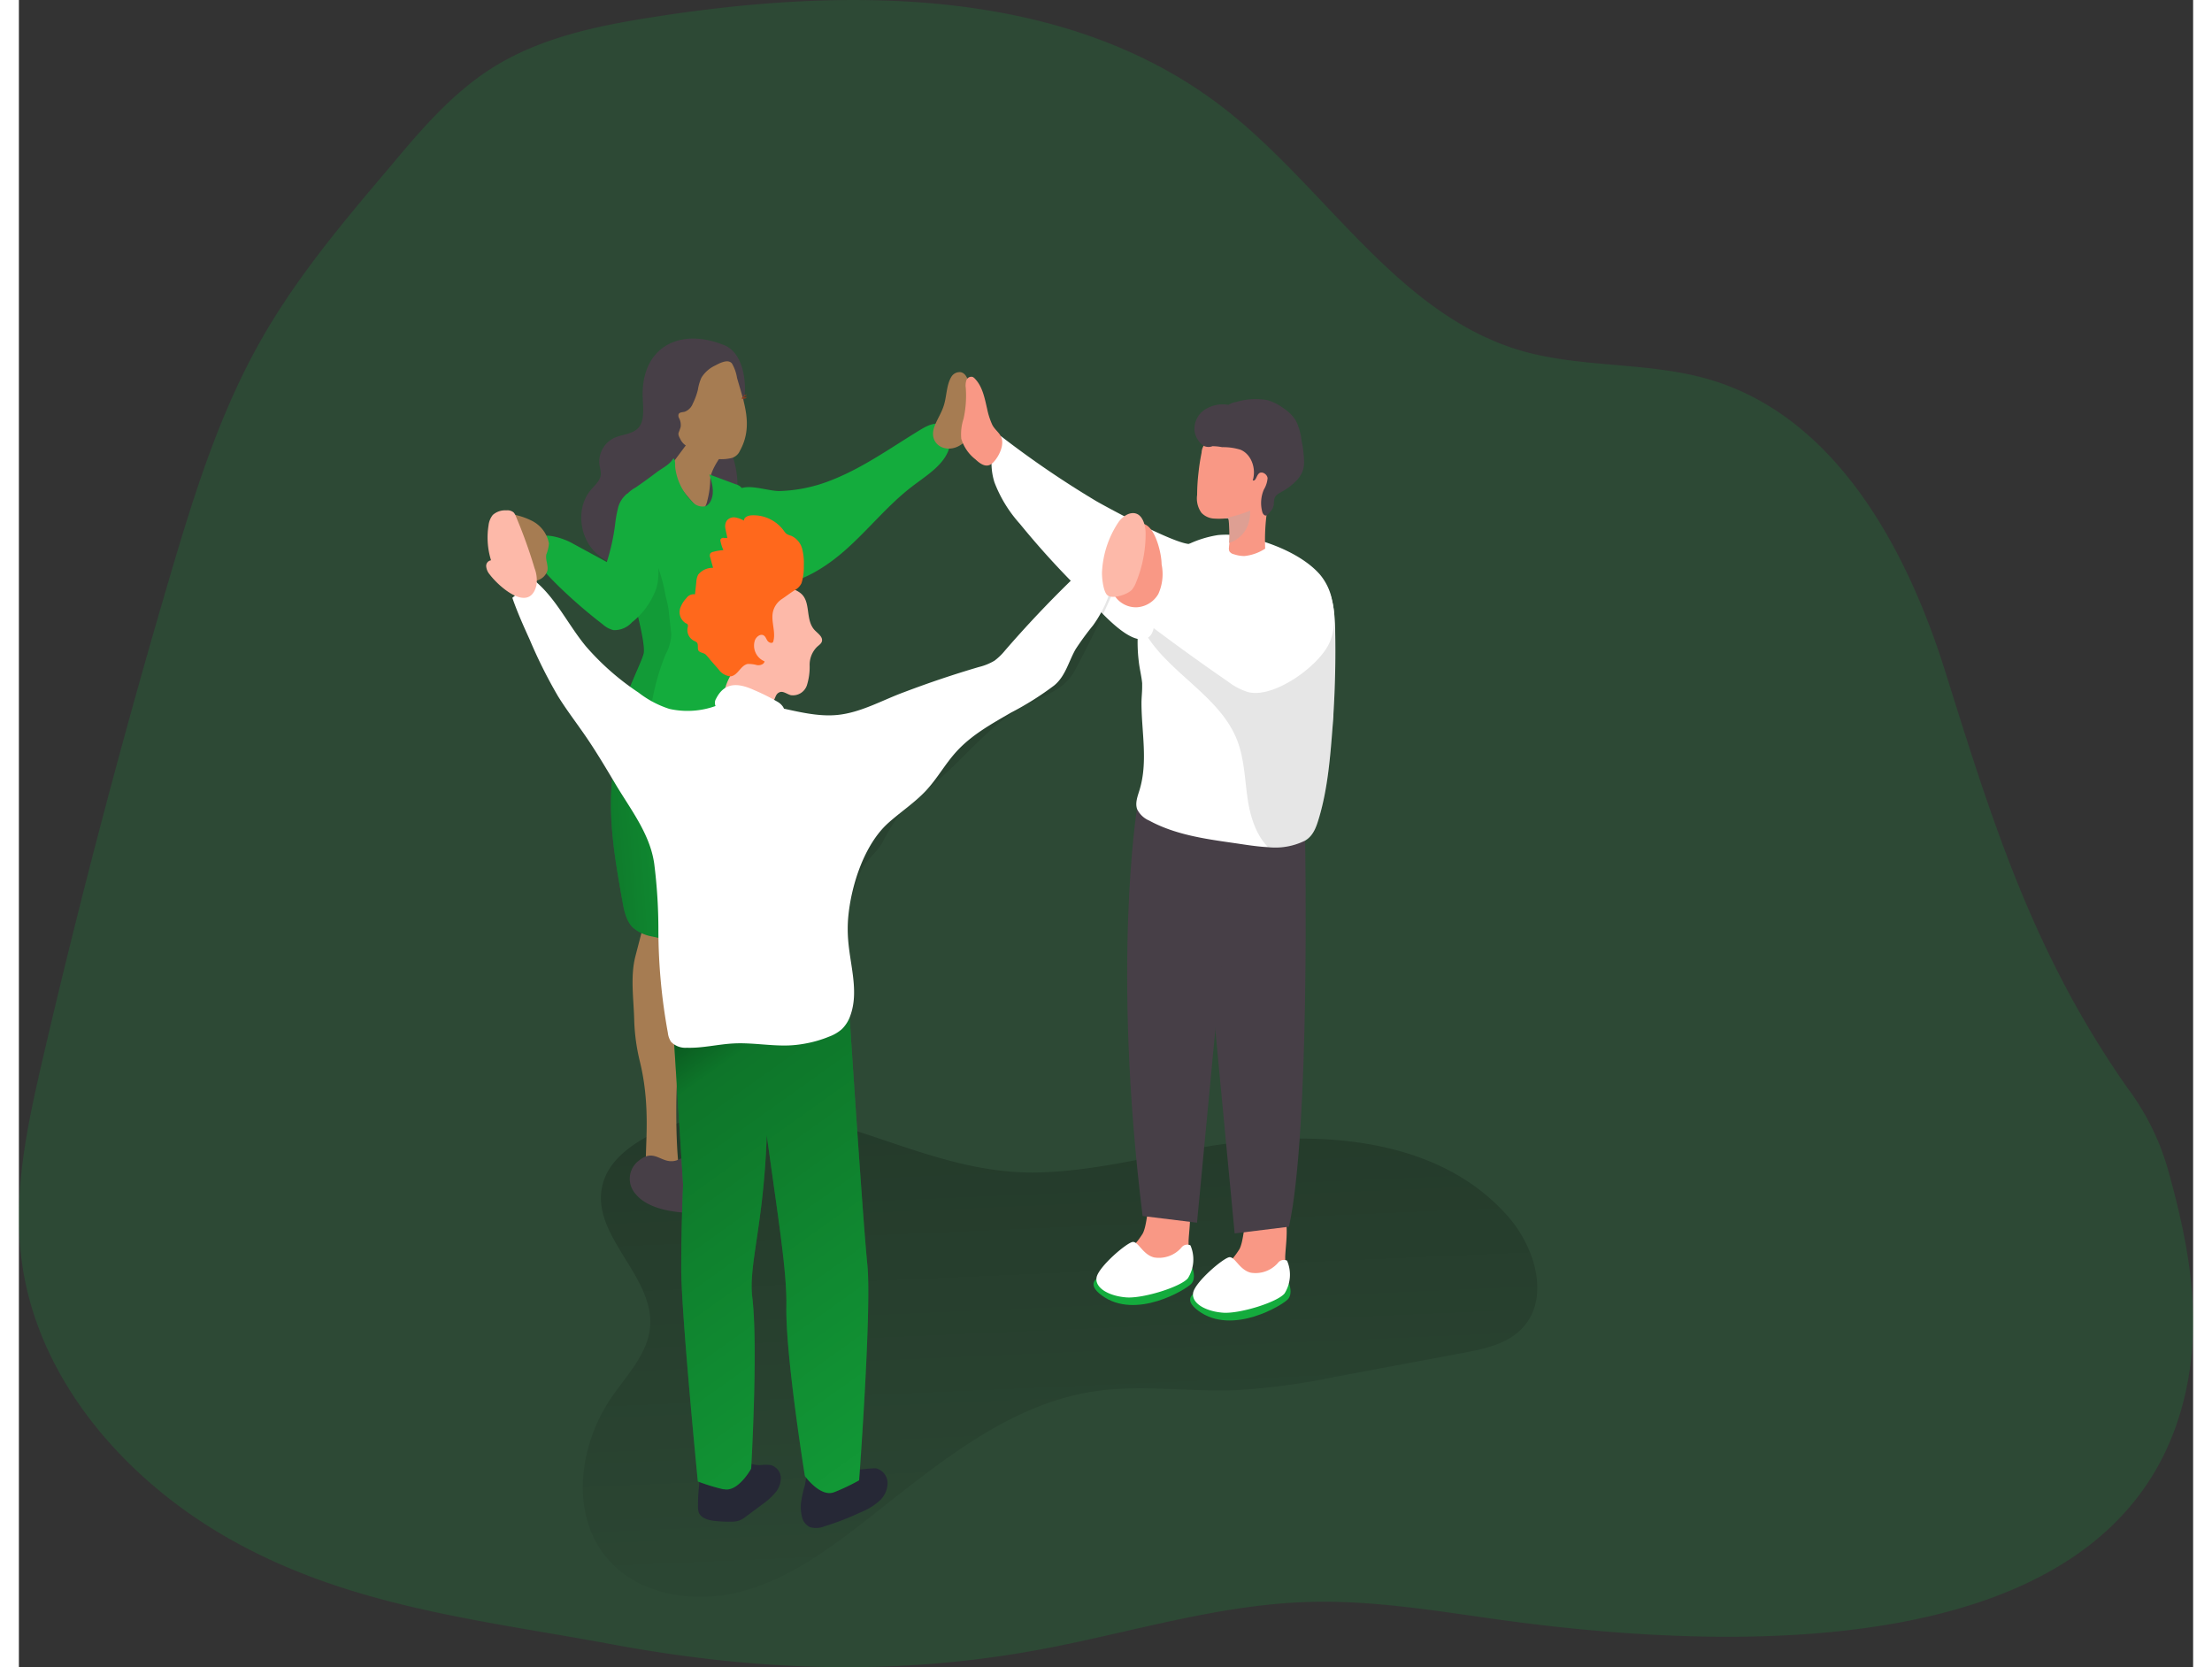
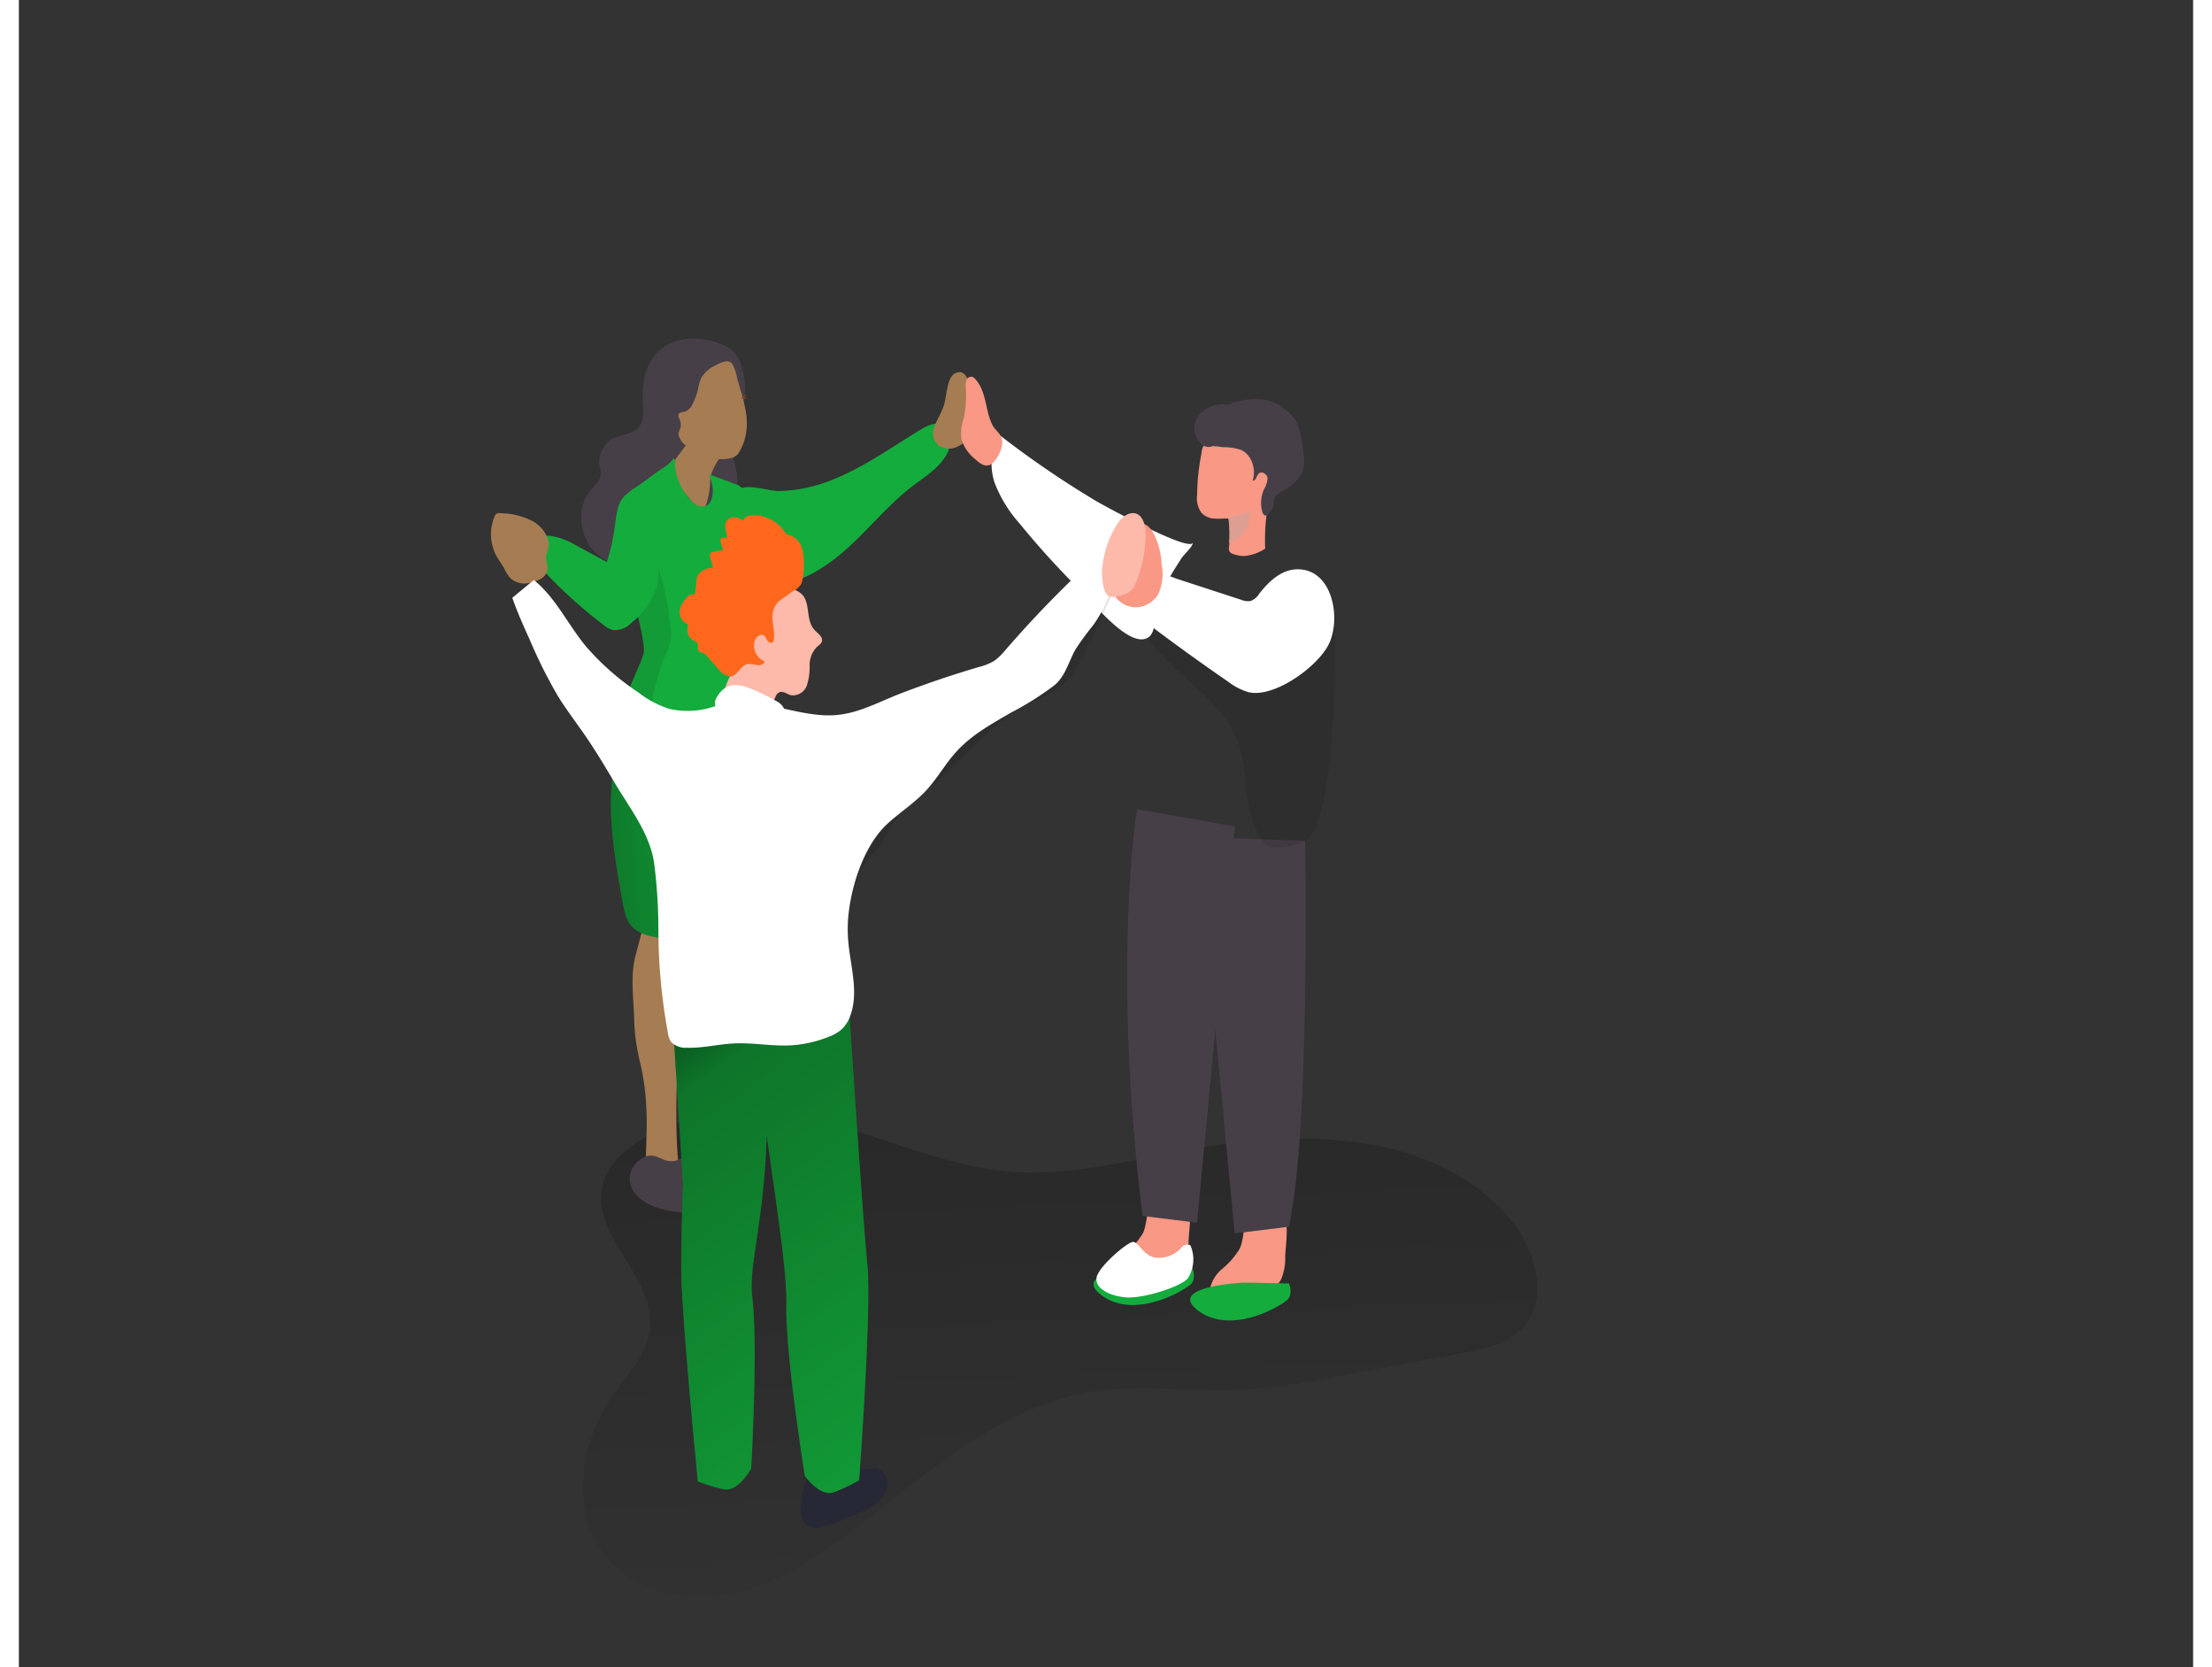
<svg xmlns="http://www.w3.org/2000/svg" xmlns:xlink="http://www.w3.org/1999/xlink" id="Layer_1" data-name="Layer 1" viewBox="0 0 383.64 294.17" width="406" height="306" class="illustration styles_illustrationTablet__1DWOa">
  <rect x="0" y="0" width="383.64" height="294.17" fill="#333333" stroke="none" />
  <defs>
    <linearGradient id="linear-gradient" x1="200.38" y1="232.38" x2="209.39" y2="25.16" gradientTransform="matrix(1, 0, 0, -1, 0, 352)" gradientUnits="userSpaceOnUse">
      <stop offset="0.01" />
      <stop offset="0.08" stop-opacity="0.69" />
      <stop offset="0.21" stop-opacity="0.32" />
      <stop offset="1" stop-opacity="0" />
    </linearGradient>
    <linearGradient id="linear-gradient-2" x1="114.3" y1="176.95" x2="158.99" y2="180.14" xlink:href="#linear-gradient" />
    <linearGradient id="linear-gradient-3" x1="121.05" y1="153.26" x2="204.52" y2="36.4" xlink:href="#linear-gradient" />
  </defs>
  <title>9</title>
-   <path d="M25.84,223.61c-1.91,9.14-3.21,18.41-2,27.63,2.62,20.59,17.53,38.05,35.43,48.56,21.57,12.66,45,14.92,68.73,19.33,26.14,4.85,51.42,5.7,77.65.52,15.22-3,30.26-7.64,45.75-8,11.75-.3,23.4,1.83,35,3.38,39.42,5.26,110.59,8.35,119.72-42.55,2.29-12.78-.15-25-3.6-37.31a44,44,0,0,0-7.1-14.22c-16.51-23.57-23.61-46.2-32.14-73.45-6.85-21.91-19.42-44.91-41.41-51.48-10.9-3.26-22.77-2-33.68-5.22C266.4,84.27,253.87,61.94,235.88,48,208.44,26.78,170.29,26.6,136,31.9c-10.13,1.56-20.48,3.62-29.14,9.1-7.1,4.49-12.63,11-18,17.43C80.67,68.08,72.47,77.8,66.22,88.77c-7.43,13-11.93,27.46-16.17,41.83Q37.6,172.81,27.61,215.68C27,218.31,26.39,221,25.84,223.61Z" transform="translate(-23.37 -29)" fill="#14AC3D" opacity="0.18" style="isolation: isolate;" />
  <path d="M135.28,229c-4.05,2-8.1,5-9,9.39-1.86,8.7,9.17,15.78,8.47,24.65-.37,4.75-4,8.47-6.72,12.39-5.84,8.4-7.49,20.71-.87,28.51,5.36,6.32,14.76,8,22.83,6.09s15.08-6.77,21.64-11.84c12.8-9.9,25.66-21.38,41.67-23.72,8.23-1.21,16.61.16,24.92-.19A120.11,120.11,0,0,0,255.31,272l22.84-4.28c3.72-.7,7.68-1.52,10.34-4.21,5.13-5.19,2.53-14.23-2.25-19.74-12.78-14.75-35.35-15.63-54.58-12.23-9.52,1.69-19,4.14-28.63,4.34C178.69,236.33,160.47,216.81,135.28,229Z" transform="translate(-23.37 -29)" fill="url(#linear-gradient)" />
  <path d="M227,238.07c-5-1.12-4,5.93-5.31,8.55a14,14,0,0,1-3.07,3.52,6.33,6.33,0,0,0-2.24,4,1.58,1.58,0,0,0,.18.85,1.67,1.67,0,0,0,1,.59,11.41,11.41,0,0,0,8.5-.84A6.61,6.61,0,0,0,229,252a9.47,9.47,0,0,0,.76-4C229.86,245.08,231.16,239,227,238.07Z" transform="translate(-23.37 -29)" fill="#f99885" />
  <path d="M222.62,252.58s-14.14.61-8.16,5,14.94-1.09,15.81-2.1.16-2.75.16-2.75Z" transform="translate(-23.37 -29)" fill="#14AC3D" />
  <path d="M229.65,254.53c-1.26,1.54-7.9,3.6-10.84,3.39s-5.58-1.58-5.29-3.48,5.48-6.33,6.45-6.31,1.76,2.27,3.72,2.74a5.25,5.25,0,0,0,4.79-1.72,1.29,1.29,0,0,1,1.61-.41A6.25,6.25,0,0,1,229.65,254.53Z" transform="translate(-23.37 -29)" fill="#fff" />
  <path d="M244.06,240.86c-5-1.16-4,5.89-5.3,8.5a14,14,0,0,1-3.07,3.53,6.25,6.25,0,0,0-2.23,4,1.44,1.44,0,0,0,.17.84,1.61,1.61,0,0,0,1,.6,11.54,11.54,0,0,0,8.51-.84,6.71,6.71,0,0,0,2.92-2.71,9.31,9.31,0,0,0,.75-4C246.9,247.81,248.21,241.74,244.06,240.86Z" transform="translate(-23.37 -29)" fill="#f99885" />
  <path d="M239.67,255.3s-14.15.59-8.16,5,14.94-1.07,15.81-2.09.16-2.75.16-2.75Z" transform="translate(-23.37 -29)" fill="#14AC3D" />
-   <path d="M246.7,257.22c-1.26,1.55-7.9,3.61-10.84,3.4s-5.58-1.58-5.3-3.48,5.49-6.33,6.46-6.32,1.76,2.27,3.72,2.74a5.24,5.24,0,0,0,4.78-1.72,1.32,1.32,0,0,1,1.61-.41A6.23,6.23,0,0,1,246.7,257.22Z" transform="translate(-23.37 -29)" fill="#fff" />
  <path d="M231.25,176.71l6.64,69.92,9.58-1.18c3.79-17.06,2.86-68.11,2.86-68.11Z" transform="translate(-23.37 -29)" fill="#473f47" />
  <path d="M237.89,174.82l-6.64,69.92-9.6-1.18c-5.48-44.25-1-71.79-1-71.79Z" transform="translate(-23.37 -29)" fill="#473f47" />
-   <path d="M255.32,155c0,.71-.08,1.42-.14,2.12-.41,5.36-.85,10.91-2.37,16.08-.48,1.62-1,3.25-2.49,4.12a11.84,11.84,0,0,1-6.52,1.16c-2.18-.11-4.39-.5-6.23-.76-5.06-.72-10.26-1.48-14.75-3.93a4.19,4.19,0,0,1-2.13-2c-.4-1.1.08-2.29.42-3.41,1.52-5,.34-10.25.34-15.35,0-.92.12-1.87.12-2.79v-.69c-.12-1.28-.46-2.55-.6-3.86a28.22,28.22,0,0,1,.06-7.23v-.06a4.48,4.48,0,0,1,.09-.64,29.72,29.72,0,0,1,2.5-8.08c1.1-2.22,3.1-3.16,5.34-4.27a19,19,0,0,1,6-2,15.18,15.18,0,0,1,4.46.24c4.51.86,10.46,3.19,13.54,6.75a9.94,9.94,0,0,1,2.06,4.21,26.69,26.69,0,0,1,.61,5.84Q255.77,147.71,255.32,155Z" transform="translate(-23.37 -29)" fill="#fff" />
  <path d="M255.32,155c0,.71-.08,1.42-.14,2.12-.41,5.36-.85,10.91-2.37,16.08-.48,1.62-1,3.25-2.49,4.12a11.84,11.84,0,0,1-6.52,1.16c-2.09-2.1-3.1-5.23-3.57-8.22-.56-3.56-.59-7.26-1.89-10.62C235,151,224.34,147,221,138.41v-.07h0l16,3.25c2.33.47,9.58,3,11.36,1.09.92-1,1-3.1,1.92-4.29a16.08,16.08,0,0,1,4.26-3.62c.14-.09.28-.18.43-.26a26.69,26.69,0,0,1,.61,5.84Q255.77,147.71,255.32,155Z" transform="translate(-23.37 -29)" fill="#020202" opacity="0.1" style="isolation: isolate;" />
  <path d="M195,111.25a11.16,11.16,0,0,0,.51,2.86,23.35,23.35,0,0,0,4.47,7.3,148.82,148.82,0,0,0,11.24,12.31c1.9,1.86,8.08,9.6,11.29,7.83,1.06-.58,1.19-2,1.31-3.22a18.42,18.42,0,0,1,2.51-7.29c.66-1.18,1.4-2.32,2.13-3.47.54-.86,1.94-1.91,2.08-2.88-.29,2-15.95-6.61-17.07-7.27a170.75,170.75,0,0,1-16.85-11.49A7.85,7.85,0,0,0,195,111.25Z" transform="translate(-23.37 -29)" fill="#fff" />
  <path d="M231.27,116.33a34.92,34.92,0,0,1,.25-4c.12-1.16.31-2.33.54-3.48a2.33,2.33,0,0,1,.89-1.77,11,11,0,0,1,6-1.64,4.82,4.82,0,0,1,5.5,4,4.49,4.49,0,0,1,.06.73c.32,2.94-.45,5.87-.87,8.79a35.55,35.55,0,0,0-.36,6.84,8.16,8.16,0,0,1-3.69,1.31,5.94,5.94,0,0,1-1.82-.31,1.25,1.25,0,0,1-.81-.53,1.41,1.41,0,0,1-.06-.76c0-.24.06-.47.06-.72h0a21.39,21.39,0,0,0-.08-4,.39.39,0,0,0-.12-.3.42.42,0,0,0-.27,0h-.37a13.35,13.35,0,0,1-2,0,3.31,3.31,0,0,1-2.08-1A4.34,4.34,0,0,1,231.27,116.33Z" transform="translate(-23.37 -29)" fill="#f99885" />
  <path d="M234,107.72a1.92,1.92,0,0,1-1.45,0,3,3,0,0,1-1.16-1.14,4.25,4.25,0,0,1-.49-1.06,4,4,0,0,1,1.5-4.08,5.72,5.72,0,0,1,4.39-1,3.22,3.22,0,0,1,1.31-.5,12,12,0,0,1,5.55-.34,8.69,8.69,0,0,1,2.91,1.47,7.18,7.18,0,0,1,2.12,2.13,10.27,10.27,0,0,1,1,3.46,20.09,20.09,0,0,1,.46,3.94,4.65,4.65,0,0,1-.32,1.69,5.06,5.06,0,0,1-1.11,1.59,10.3,10.3,0,0,1-2.32,1.78c-.6.33-1.29.67-1.49,1.32a4.88,4.88,0,0,0-.09.93,2.07,2.07,0,0,1-.52,1.23c-.2.22-.56.77-.86.82s-.56-.29-.65-.59a6,6,0,0,1,.27-4,4.59,4.59,0,0,0,.65-2c-.07-.71-1-1.27-1.5-.85s-.55,1.44-1.12,1.24c.65-2-.2-4.6-2.16-5.41a10.44,10.44,0,0,0-3.24-.45,9.31,9.31,0,0,0-1.58-.17Z" transform="translate(-23.37 -29)" fill="#473f47" />
  <path d="M236.09,120.44a23.11,23.11,0,0,0,4.53-1.34c.13,4.72-3.71,5.69-3.71,5.69h0a21.39,21.39,0,0,0-.08-4,.39.39,0,0,0-.12-.3.42.42,0,0,0-.27,0h-.35Z" transform="translate(-23.37 -29)" fill="#de9f93" />
  <path d="M132.14,197.78l.6-2.31,1.57-6a1.37,1.37,0,0,1,.37-.75c.23-.21,1,2.05,1.28,2a19.49,19.49,0,0,1,5.11.37c.45.09-1.38,25.69-1.55,28.2-.37,5.75-.06,17.14.78,17.07-1.68.14-5.12.32-5.85-.43-1.31-1.31.93-9.74-1.51-19.64a35.05,35.05,0,0,1-1-7.42C131.85,205.3,131.24,201.32,132.14,197.78Z" transform="translate(-23.37 -29)" fill="#a67c52" />
  <path d="M139.46,233.73a5,5,0,0,1,1.06-.4,2,2,0,0,1,1.51.78l7.34,6.91c.23.21.47.49.36.78s-.34.32-.56.39c-4.43,1.27-13.76,1.51-17-2.54a4,4,0,0,1,.33-5.65l.3-.24C135.64,231.45,136.77,234.61,139.46,233.73Z" transform="translate(-23.37 -29)" fill="#473f47" />
  <path d="M144.17,226.26a5.78,5.78,0,0,0,.47-1.08c.4-1.28.1-2.62.19-3.91a14,14,0,0,0,0-2.05c-.13-1.75-.36-3.51-.58-5.25a71.52,71.52,0,0,1-1.07-9c0-2.29,1.86-9.5,1.86-9.5l-1.86-9.38h9.39s1.2,7.86.87,8.73a18.94,18.94,0,0,0-1.2,5.56c0,3.38-.45,6.8-.71,10.16q-.43,5.52-.89,11l-.33,4a13.11,13.11,0,0,0,1,5.67c.31.82.63,1.82.07,2.48s-1.81.43-2.65,0a23.92,23.92,0,0,0-3.65-2,4.58,4.58,0,0,1-1.43-.58,2.65,2.65,0,0,1-.47-3C143.48,227.48,143.81,226.86,144.17,226.26Z" transform="translate(-23.37 -29)" fill="#efac88" />
  <path d="M147.88,89.93c3.05,1.25,3.79,5.75,3.57,8.6-.27,3.57-3.26,7.14-2.23,10.72a15.61,15.61,0,0,1,.93,5.74c-.2,1.94-1.4,3.93-3.29,4.39a5.47,5.47,0,0,0-1.32.35,3.23,3.23,0,0,0-1.2,1.55,15,15,0,0,1-8.63,7.57,10.79,10.79,0,0,1-10.87-2.63c-2.67-2.89-3.08-7.78-.55-10.78.73-.86,1.7-1.66,1.77-2.78a7.17,7.17,0,0,0-.23-1.52,4.65,4.65,0,0,1,2.51-4.84c1.41-.67,3.21-.64,4.3-1.77s.92-3.27.82-5C132.93,90.35,139.85,86.62,147.88,89.93Z" transform="translate(-23.37 -29)" fill="#473f47" />
  <path d="M128.05,166.49c-.73,7.16.55,14.47,1.83,21.6.3,1.68.67,3.48,1.91,4.65a7.24,7.24,0,0,0,3.39,1.51,37.36,37.36,0,0,0,24.22-2.53l-1.92-17.79c-.51-4.73-1.06-9.57-2.76-14.05-.31-.83-5.21-9.06-4.06-9.77-2.32,1.43-5,1.22-7.67,1.84a34.61,34.61,0,0,0-9,3.5,9.1,9.1,0,0,0-5.35,7.25A37.31,37.31,0,0,0,128.05,166.49Z" transform="translate(-23.37 -29)" fill="#14AC3D" />
  <path d="M128.05,166.49c-.73,7.16.55,14.47,1.83,21.6.3,1.68.67,3.48,1.91,4.65a7.24,7.24,0,0,0,3.39,1.51,37.36,37.36,0,0,0,24.22-2.53l-1.92-17.79c-.51-4.73-1.06-9.57-2.76-14.05-.31-.83-5.21-9.06-4.06-9.77-2.32,1.43-5,1.22-7.67,1.84a34.61,34.61,0,0,0-9,3.5,9.1,9.1,0,0,0-5.35,7.25A37.31,37.31,0,0,0,128.05,166.49Z" transform="translate(-23.37 -29)" fill="url(#linear-gradient-2)" />
  <path d="M147.73,108.82s-2.36,3-2.37,4.83a15.71,15.71,0,0,1-.5,3.61s-.37,2.21-1.59,1.35-5.51-6.61-5.51-6.61l4.68-6.29Z" transform="translate(-23.37 -29)" fill="#a67c52" />
  <path d="M152.62,161.81s-1.24-4.33-2.83-9.49c.06,3.32-.33,8.3-1,9-.52.53-7.68,2.2-11.61,2.05-1.13,0-2.22-.09-3.17-.15-1.88-.1-3.2-.19-3.2-.19s-1.23-5.63-1-8.32,3.42-8.81,3.79-10.4c.32-1.39-1-6.55-1.32-7.8l-.08-.28a30.54,30.54,0,0,0-.32-3.44,40.69,40.69,0,0,1-1.1-5.68,32.77,32.77,0,0,0-.32-3.84c-.18-1-.52-2-.74-3a4.77,4.77,0,0,1,0-2.75,6,6,0,0,1,2.45-2.49c1.23-.84,2.44-1.72,3.63-2.62,1-.78,2.4-1.38,3.06-2.55.42.38.26,1.16.33,1.7a10.09,10.09,0,0,0,2.94,5.9,2.4,2.4,0,0,0,2.44.85,2,2,0,0,0,.91-1c.67-1.43.21-3.11-.28-4.6l4.66,1.74a2,2,0,0,1,1.51,1.71c.87,3.19,1.64,6.42,2.29,9.66a13.81,13.81,0,0,1,.37,5c-.62,3.74-1.78,7.36-2.13,11.15a10.15,10.15,0,0,0,.35,4.8c1.77,4.29,2.73,15,2.73,15Z" transform="translate(-23.37 -29)" fill="#14AC3D" />
  <path d="M135.2,152.19a4,4,0,0,0-.09,1.81l-1,1.93a9.73,9.73,0,0,1,1.2,4.63,3.89,3.89,0,0,1-1.38,2.66c-1.88-.1-3.2-.19-3.2-.19s-1.23-5.63-1-8.32,3.42-8.81,3.79-10.4c.32-1.39-1-6.55-1.32-7.8.3-1.06.62-2.13.93-3.19l2-6.65a28,28,0,0,1,2.34,7.42,21.43,21.43,0,0,1,.56,2.62c.06.88.41,3.43.45,4.31a8,8,0,0,1-1,3.45A40.73,40.73,0,0,0,135.2,152.19Z" transform="translate(-23.37 -29)" fill="#020202" opacity="0.1" style="isolation: isolate;" />
  <path d="M166.59,113.78c5.7-2.2,10.7-5.83,15.93-9,1.17-.7,2.6-1.39,3.82-.8a3.12,3.12,0,0,1,1.36,3.32c-.5,3.32-3.8,5.33-6.49,7.36-4.51,3.39-8,7.91-12.28,11.63s-9.69,6.7-15.29,6a3.86,3.86,0,0,1-2.07-.75,4,4,0,0,1-1-1.44c-1.29-2.82-3.71-13.09,0-14.85,1.8-.86,5.07.42,7,.39A26.61,26.61,0,0,0,166.59,113.78Z" transform="translate(-23.37 -29)" fill="#14AC3D" />
  <path d="M148.93,92.91a.88.88,0,0,1,.27.24,7.4,7.4,0,0,1,.89,2.54c1.23,4.35,2.91,8.51.51,12.84a2.27,2.27,0,0,1-1.73,1.34,7.4,7.4,0,0,1-5.17-.82,25.51,25.51,0,0,1-2.62-1.43,2.71,2.71,0,0,1-.93-1c-.19-.41-.5-.81-.37-1.29a10.53,10.53,0,0,0,.36-1,2.61,2.61,0,0,0-.28-1.55.93.93,0,0,1-.09-.69c.16-.37.69-.34,1.08-.44a2.46,2.46,0,0,0,1.43-1.43,11.8,11.8,0,0,0,.9-2.45,8.39,8.39,0,0,1,.62-2.13,5.65,5.65,0,0,1,2.44-2.15C146.88,93.15,148.18,92.44,148.93,92.91Z" transform="translate(-23.37 -29)" fill="#a67c52" />
  <path d="M150.88,99.25l.39-.34s.11.24.25.22a1.78,1.78,0,0,0,.36-.14s-.22.31-.37.34a3.21,3.21,0,0,1-.62,0Z" transform="translate(-23.37 -29)" fill="#8a3c1f" />
  <path d="M151.22,98.94l.16-.3s.14.12.22.07a1.54,1.54,0,0,0,.19-.17s-.06.24-.15.3a1.42,1.42,0,0,1-.4.12Z" transform="translate(-23.37 -29)" fill="#8a3c1f" />
  <path d="M187.4,165c-1,.92-2,1.82-3,2.65a36.9,36.9,0,0,0-5.13,4.37,33.79,33.79,0,0,0-3.49,5.57c-1,1.77-2.86,3.15-3.71,4.85a23.78,23.78,0,0,0-2.34,12.46c.35,4.47,1.92,9.09.37,13.31a6.12,6.12,0,0,1-1.49,2.37,7.16,7.16,0,0,1-2.23,1.31,46.1,46.1,0,0,1-5.36,1.78,5.82,5.82,0,0,1-2.72.17c-.52-.1-1.84-1-2.2-1a7.19,7.19,0,0,0,5.82-4.89c.63-2,.32-4.18.33-6.29a41.5,41.5,0,0,1,.89-7.28L165,184.17c.69-3.77,1.81-6.82,4.58-9.49,3.38-3.25,6.07-7.14,9.84-10.07,2.9-2.26,6.17-4,9.24-6,4.33-2.88,7.74-6.51,12.09-9.1,2.54-1.52,4.19-4.13,5.74-6.64l8.27-13.35a2,2,0,0,1,2,1.87,5.58,5.58,0,0,1-.68,2.89c-1.92,4.36-4.06,8.64-6.29,12.84-1.85,3.49-4.85,4.31-8.28,6.06C195.94,155.92,191.91,160.77,187.4,165Z" transform="translate(-23.37 -29)" fill="#020202" opacity="0.1" style="isolation: isolate;" />
  <path d="M224.09,123.29a4.35,4.35,0,0,0-.56,5,11.35,11.35,0,0,0,3.71,3.87,74.31,74.31,0,0,0,21.94,11.16,7,7,0,0,0,3.33.46c4-.69,3.83-5.42,2.54-8.23-1.22-2.65-2.6-3.89-5.53-4.22-4.58-.53-8.76-.62-13.17-2.2A90.56,90.56,0,0,1,224.09,123.29Z" transform="translate(-23.37 -29)" fill="none" />
  <path d="M129.05,118.79a21.53,21.53,0,0,0-.48,2.78,37.22,37.22,0,0,1-1.46,6.6l-6.25-3.4c-1.51-.81-5.68-2.33-6.86-.1s3.17,6.31,4.53,7.69a89.79,89.79,0,0,0,7.88,6.82,4.31,4.31,0,0,0,1.87,1,4.15,4.15,0,0,0,3.27-1.38,13.27,13.27,0,0,0,4.3-6c.73-2.53.25-5.23-.27-7.81-.69-3.44-1.76-7.29-4.87-8.89A4.63,4.63,0,0,0,129.05,118.79Z" transform="translate(-23.37 -29)" fill="#14AC3D" />
  <path d="M113.91,120.9a12.78,12.78,0,0,0-5.62-1.35,1,1,0,0,0-.65.1,1,1,0,0,0-.33.47,8.08,8.08,0,0,0,.33,7c.4.72.91,1.38,1.31,2.1a9,9,0,0,0,1,1.65,3.55,3.55,0,0,0,2.43,1.08,5.58,5.58,0,0,0,2.63-.6,2.61,2.61,0,0,0,1.62-1.67c.18-1-.39-1.87-.19-2.86a6.8,6.8,0,0,0,.46-1.93A5.64,5.64,0,0,0,113.91,120.9Z" transform="translate(-23.37 -29)" fill="#a67c52" />
-   <path d="M143.28,295.67l.06.2c.4,1,1.65,1.35,2.73,1.48a23.18,23.18,0,0,0,3,.14,4.22,4.22,0,0,0,1.41-.2,4.73,4.73,0,0,0,1.2-.72l2.91-2.16a12.4,12.4,0,0,0,2.22-2,4,4,0,0,0,1-2.74,2.42,2.42,0,0,0-1.75-2.16,7,7,0,0,0-1.83,0c-1.24.06-3-.46-3.46-1.72a2.61,2.61,0,0,0-.84-1.4,2.09,2.09,0,0,0-1.35-.16,9.92,9.92,0,0,0-3,.58,3.45,3.45,0,0,0-2.06,2.1,5.18,5.18,0,0,0-.12,1.36,26.9,26.9,0,0,1,0,2.84,28.54,28.54,0,0,0-.2,3.58A3.58,3.58,0,0,0,143.28,295.67Z" transform="translate(-23.37 -29)" fill="#262836" />
  <path d="M171.54,296a47.86,47.86,0,0,1-6,2.3,3.85,3.85,0,0,1-2.59.15,2.6,2.6,0,0,1-1.38-1.72,7.73,7.73,0,0,1-.23-2.25,19.25,19.25,0,0,1,.73-3.45c.18-1,.32-2.09.47-3.14.21-1.5.41-3,.59-4.51l5.24,1.12c.55.12,1.07,2.23,1.4,2.68a2.78,2.78,0,0,0,2.1,1.11,22.33,22.33,0,0,1,2.71-.22,2.71,2.71,0,0,1,2.07,2.57,4.31,4.31,0,0,1-1.41,3.15,10.82,10.82,0,0,1-3,1.9Z" transform="translate(-23.37 -29)" fill="#262836" />
  <path d="M171.63,290.19a35.75,35.75,0,0,1-4.28,2.05l-.14.05c-2.43.95-5.15-2.85-5.15-2.85s-3.42-21.18-3.27-29.95c.11-6-1.31-14.61-3.46-30.19-.55,15.92-3.24,22.9-2.55,28.61,1.05,8.67-.2,30.22-.2,30.22s-2.29,4.19-4.81,3.63h-.15a33.14,33.14,0,0,1-4.45-1.37s-2.93-29.66-2.93-37.5.33-14.82.33-14.82L139,213.26l6.54-9.49.53-.22.51-.5,7.24-5.31s0,1.24-.14,3.36l5.62,3,.55.41.54.13,9.42,1.68s2.47,38,3.27,45.78S171.63,290.19,171.63,290.19Z" transform="translate(-23.37 -29)" fill="#14AC3D" />
-   <path d="M171.63,290.19a35.75,35.75,0,0,1-4.28,2.05l-.14.05c-2.43.95-5.15-2.85-5.15-2.85s-3.42-21.18-3.27-29.95c.11-6-1.31-14.61-3.46-30.19-.55,15.92-3.24,22.9-2.55,28.61,1.05,8.67-.2,30.22-.2,30.22s-2.29,4.19-4.81,3.63h-.15a33.14,33.14,0,0,1-4.45-1.37s-2.93-29.66-2.93-37.5.33-14.82.33-14.82L139,213.26l6.54-9.49.53-.22.51-.5,7.24-5.31s0,1.24-.14,3.36l5.62,3,.55.41.54.13,9.42,1.68s2.47,38,3.27,45.78S171.63,290.19,171.63,290.19Z" transform="translate(-23.37 -29)" fill="url(#linear-gradient-3)" />
+   <path d="M171.63,290.19a35.75,35.75,0,0,1-4.28,2.05l-.14.05c-2.43.95-5.15-2.85-5.15-2.85s-3.42-21.18-3.27-29.95c.11-6-1.31-14.61-3.46-30.19-.55,15.92-3.24,22.9-2.55,28.61,1.05,8.67-.2,30.22-.2,30.22s-2.29,4.19-4.81,3.63h-.15a33.14,33.14,0,0,1-4.45-1.37s-2.93-29.66-2.93-37.5.33-14.82.33-14.82L139,213.26l6.54-9.49.53-.22.51-.5,7.24-5.31s0,1.24-.14,3.36l5.62,3,.55.41.54.13,9.42,1.68s2.47,38,3.27,45.78S171.63,290.19,171.63,290.19" transform="translate(-23.37 -29)" fill="url(#linear-gradient-3)" />
  <path d="M163.81,140.21c.59.6,1.49,1.2,1.24,2-.14.42-.58.66-.92,1a4.48,4.48,0,0,0-1.23,3.24,10.69,10.69,0,0,1-.5,3.51,2.6,2.6,0,0,1-2.83,1.7c-.69-.19-1.37-.79-2-.51s-.67.84-.93,1.31a3.61,3.61,0,0,1-3.47,1.57,10.67,10.67,0,0,1-3.79-1.3,2.75,2.75,0,0,1-1.24-1,2,2,0,0,1-.14-1.35,10.66,10.66,0,0,1,2-3.72,15.79,15.79,0,0,0,2.51-7.37c.14-1.83,0-3.85,1.18-5.26,1.59-1.92,5.44-1.91,7.43-.5C163.28,135,162,138.32,163.81,140.21Z" transform="translate(-23.37 -29)" fill="#fdb9a9" />
  <path d="M161.45,131.92a2.82,2.82,0,0,1-1,1.11c-.87.51-1.62,1.12-2.47,1.68a3.73,3.73,0,0,0-1.57,2.3c-.35,1.7.58,3.57.05,5.25-.21.34-.77.13-1-.2s-.34-.75-.68-.95c-.57-.33-1.28.23-1.53.84a3,3,0,0,0,1.69,3.74c-.08.53-.78.75-1.32.67a5.68,5.68,0,0,0-1.64-.21c-1.25.23-1.72,2-3,2.19a2.86,2.86,0,0,1-2.16-1.24l-1.51-1.73a7.76,7.76,0,0,0-.8-.92c-.34-.26-.91-.28-1.19-.6s0-1.07-.3-1.46a1.56,1.56,0,0,0-.52-.32,2.13,2.13,0,0,1-1.1-2.45.73.73,0,0,0,0-.36c-.05-.17-.24-.24-.4-.32a2.29,2.29,0,0,1-.85-2.86,4.87,4.87,0,0,1,1-1.54,1.55,1.55,0,0,1,1.52-.67l.23-2.18a3.36,3.36,0,0,1,.32-1.28,3.26,3.26,0,0,1,2.64-1.22l-.5-1.81a.88.88,0,0,1,0-.71.8.8,0,0,1,.53-.3,8.93,8.93,0,0,1,1.79-.3,7.2,7.2,0,0,1-.51-1.57.42.42,0,0,1,0-.31.52.52,0,0,1,.54-.29,1.89,1.89,0,0,0,.67,0s-.33-1.52-.35-1.66a1.84,1.84,0,0,1,.26-1.39,1.59,1.59,0,0,1,1.47-.55,4.53,4.53,0,0,1,1.54.56c0-.59.7-.89,1.3-.93a6.64,6.64,0,0,1,5.79,2.78,2.22,2.22,0,0,0,.37.44,2.51,2.51,0,0,0,.87.38,3.49,3.49,0,0,1,1.94,2.27,10.11,10.11,0,0,1,.3,3,9.63,9.63,0,0,1-.21,2.33A5.41,5.41,0,0,1,161.45,131.92Z" transform="translate(-23.37 -29)" fill="#ff681c" />
  <path d="M153.17,150.79a35.53,35.53,0,0,1,4,2,2.92,2.92,0,0,1,1,.88,1.41,1.41,0,0,1,.14,1.39c-.36.63-1.19.4-1.82.18a24.35,24.35,0,0,0-9.12-1.26,1.17,1.17,0,0,1-1.1-.46,1.43,1.43,0,0,1,.12-1.24C148,149.11,150.6,149.62,153.17,150.79Z" transform="translate(-23.37 -29)" fill="#fff" />
  <path d="M198.41,154.75c-3.45,2-6.91,3.91-9.57,6.82-2,2.17-3.41,4.79-5.41,6.93s-4.5,3.77-6.68,5.73c-4.25,3.83-6.55,11.07-7.05,16.68a24.28,24.28,0,0,0,0,4c.35,4.47,1.92,9.09.37,13.31a6.12,6.12,0,0,1-1.49,2.37,7.16,7.16,0,0,1-2.23,1.31,20.77,20.77,0,0,1-4.45,1.27,19.7,19.7,0,0,1-2.65.29c-3.26.12-6.5-.52-9.75-.35-2.77.14-5.51.85-8.28.76a3.52,3.52,0,0,1-2.78-1.05,3.65,3.65,0,0,1-.56-1.6,101.56,101.56,0,0,1-1.67-18,92.79,92.79,0,0,0-.73-11.78c-.73-5.36-4.32-9.8-7-14.36-1.58-2.65-3.16-5.31-4.9-7.87s-3.51-4.83-5.08-7.36a86.36,86.36,0,0,1-5-10c-1.1-2.42-2.19-4.85-3.06-7.37l3.79-3.14c3.87,3.12,6,7.84,9.18,11.69a45.64,45.64,0,0,0,9.31,8.18,17.6,17.6,0,0,0,5.43,2.87,14.62,14.62,0,0,0,8.18-.52c6.86-2.35,14.51,2.33,21.55,1.58,4.1-.43,7.84-2.6,11.65-4,4.35-1.65,8.77-3.14,13.23-4.45a9.89,9.89,0,0,0,2.76-1.12,10.45,10.45,0,0,0,1.85-1.79,197.79,197.79,0,0,1,13.88-14.49,1.71,1.71,0,0,1,.93-.55,1.68,1.68,0,0,1,1,.36l3.3,2a20.86,20.86,0,0,1-3.58,8.25,50.3,50.3,0,0,0-3.06,4.18c-1.27,2.22-1.78,4.76-3.8,6.42A53.44,53.44,0,0,1,198.41,154.75Z" transform="translate(-23.37 -29)" fill="#fff" />
-   <path d="M106.42,130.33a2.52,2.52,0,0,1-.59-1.38,1,1,0,0,1,.85-1.09,13.48,13.48,0,0,1-.44-6.15,3.56,3.56,0,0,1,.75-1.85,3.26,3.26,0,0,1,2.37-.81,1.76,1.76,0,0,1,1.29.35,1.9,1.9,0,0,1,.4.67,88.28,88.28,0,0,1,3.31,9.19,5.85,5.85,0,0,1,.32,3.07C113.41,137.23,108.09,132.56,106.42,130.33Z" transform="translate(-23.37 -29)" fill="#fdb9a9" />
  <path d="M240.36,151.14a11,11,0,0,1-3.59-1.84q-7.87-5.42-15.48-11.22c-1.38-1.06-2.89-2.36-2.95-4.1-.06-1.91,1.76-3.45,3.65-3.76a11.88,11.88,0,0,1,5.59.87l11.49,3.75a3,3,0,0,0,1.64.2,3,3,0,0,0,1.51-1.27c1.65-2.11,3.8-4.18,6.48-4.31,6.5-.31,8.09,8.79,5.73,13.34C252.36,146.78,244.83,152.17,240.36,151.14Z" transform="translate(-23.37 -29)" fill="#fff" />
  <path d="M187.88,95.53a1.71,1.71,0,0,1,1.69-.86c.89.19,1.27,1.23,1.45,2.12a22.34,22.34,0,0,1,0,8.47,3.91,3.91,0,0,1-.38,1.2,3.35,3.35,0,0,1-1.1,1.05c-2.53,1.65-5.7-.05-4.67-3.11.44-1.29,1.24-2.42,1.66-3.73C187.09,99.07,187,97,187.88,95.53Z" transform="translate(-23.37 -29)" fill="#a67c52" />
  <path d="M194.23,101.2c-.44-1.91-.82-4-2.17-5.38a1.13,1.13,0,0,0-.43-.32.93.93,0,0,0-1.08.61,3,3,0,0,0-.1,1.35,18.76,18.76,0,0,1-.4,5.44,8.84,8.84,0,0,0-.4,3.5,7.21,7.21,0,0,0,2.49,3.64c.7.66,1.63,1.38,2.52,1a2,2,0,0,0,.63-.45c1-1,2.07-3.17,1.37-4.58-.37-.74-1.18-1.3-1.56-2.11A12.89,12.89,0,0,1,194.23,101.2Z" transform="translate(-23.37 -29)" fill="#f99885" />
  <path d="M225,128.58a8.48,8.48,0,0,1-.58,5.23,4.69,4.69,0,0,1-3.77,2.34,4.47,4.47,0,0,1-3.91-2,5.75,5.75,0,0,1-.61-4.16,17.36,17.36,0,0,1,1.49-4c.79-1.69,2-5.75,4.58-4.4C224,122.51,225,126.72,225,128.58Z" transform="translate(-23.37 -29)" fill="#f99885" />
  <path d="M217.42,121.09c.73-1,2-1.86,3.14-1.45s1.61,2.09,1.62,3.44a22.53,22.53,0,0,1-1.69,8.69,4.57,4.57,0,0,1-.73,1.29c-.71.79-3.31,1.7-4.28,1-.77-.58-1-3-1-3.95A17.3,17.3,0,0,1,217.42,121.09Z" transform="translate(-23.37 -29)" fill="#fdb9a9" />
</svg>